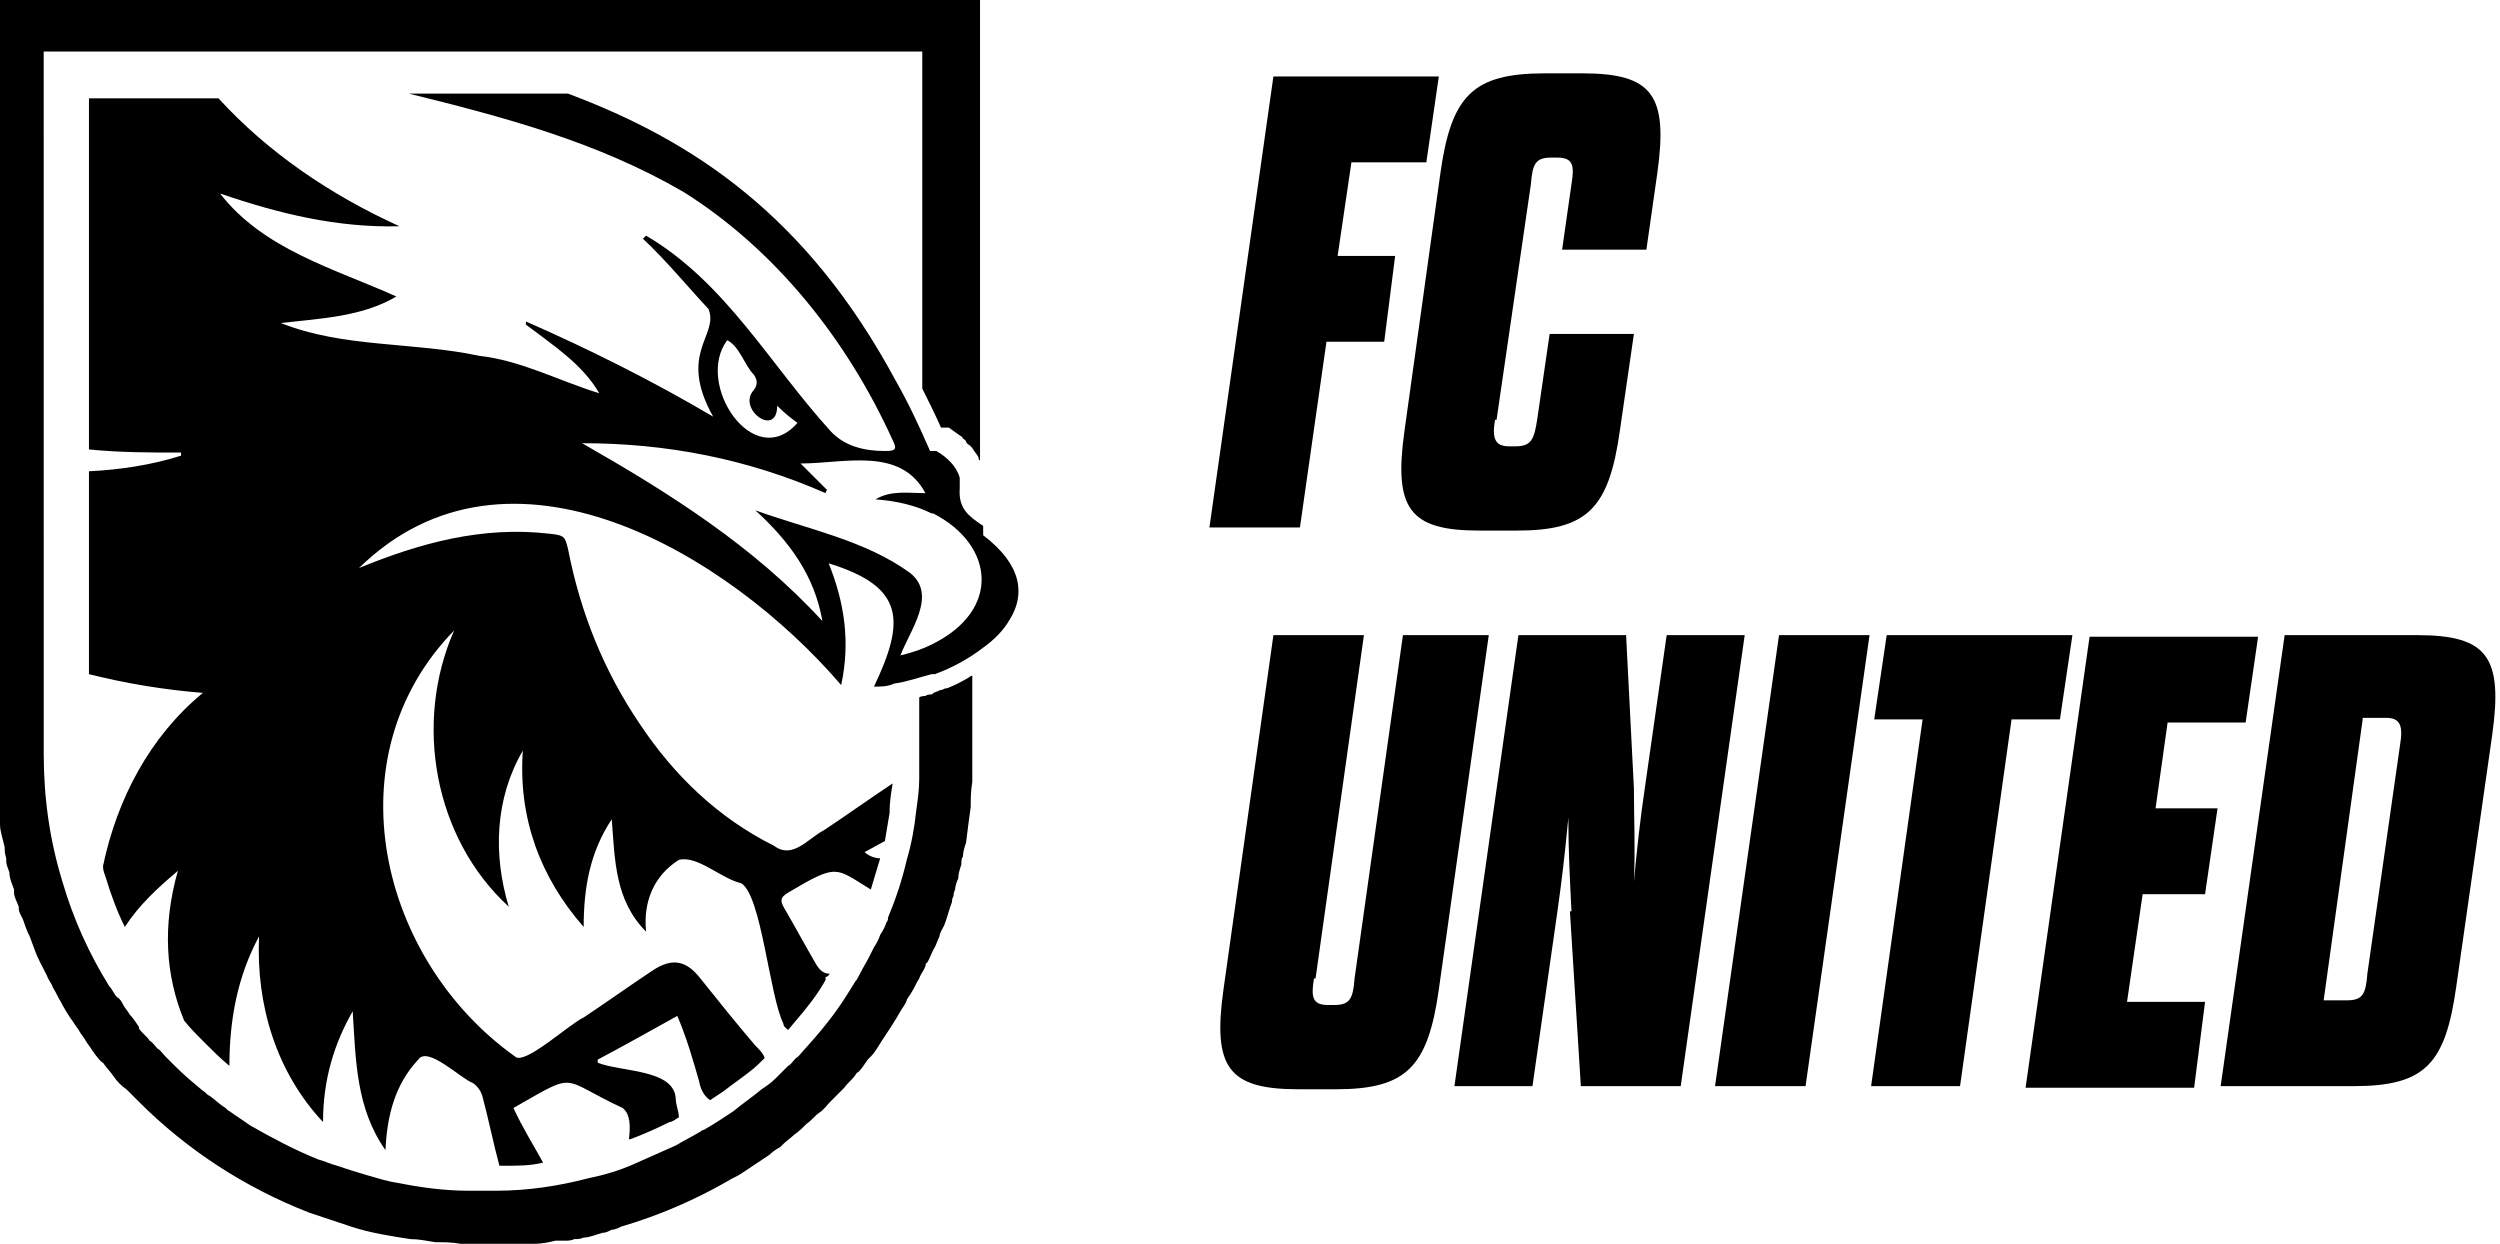
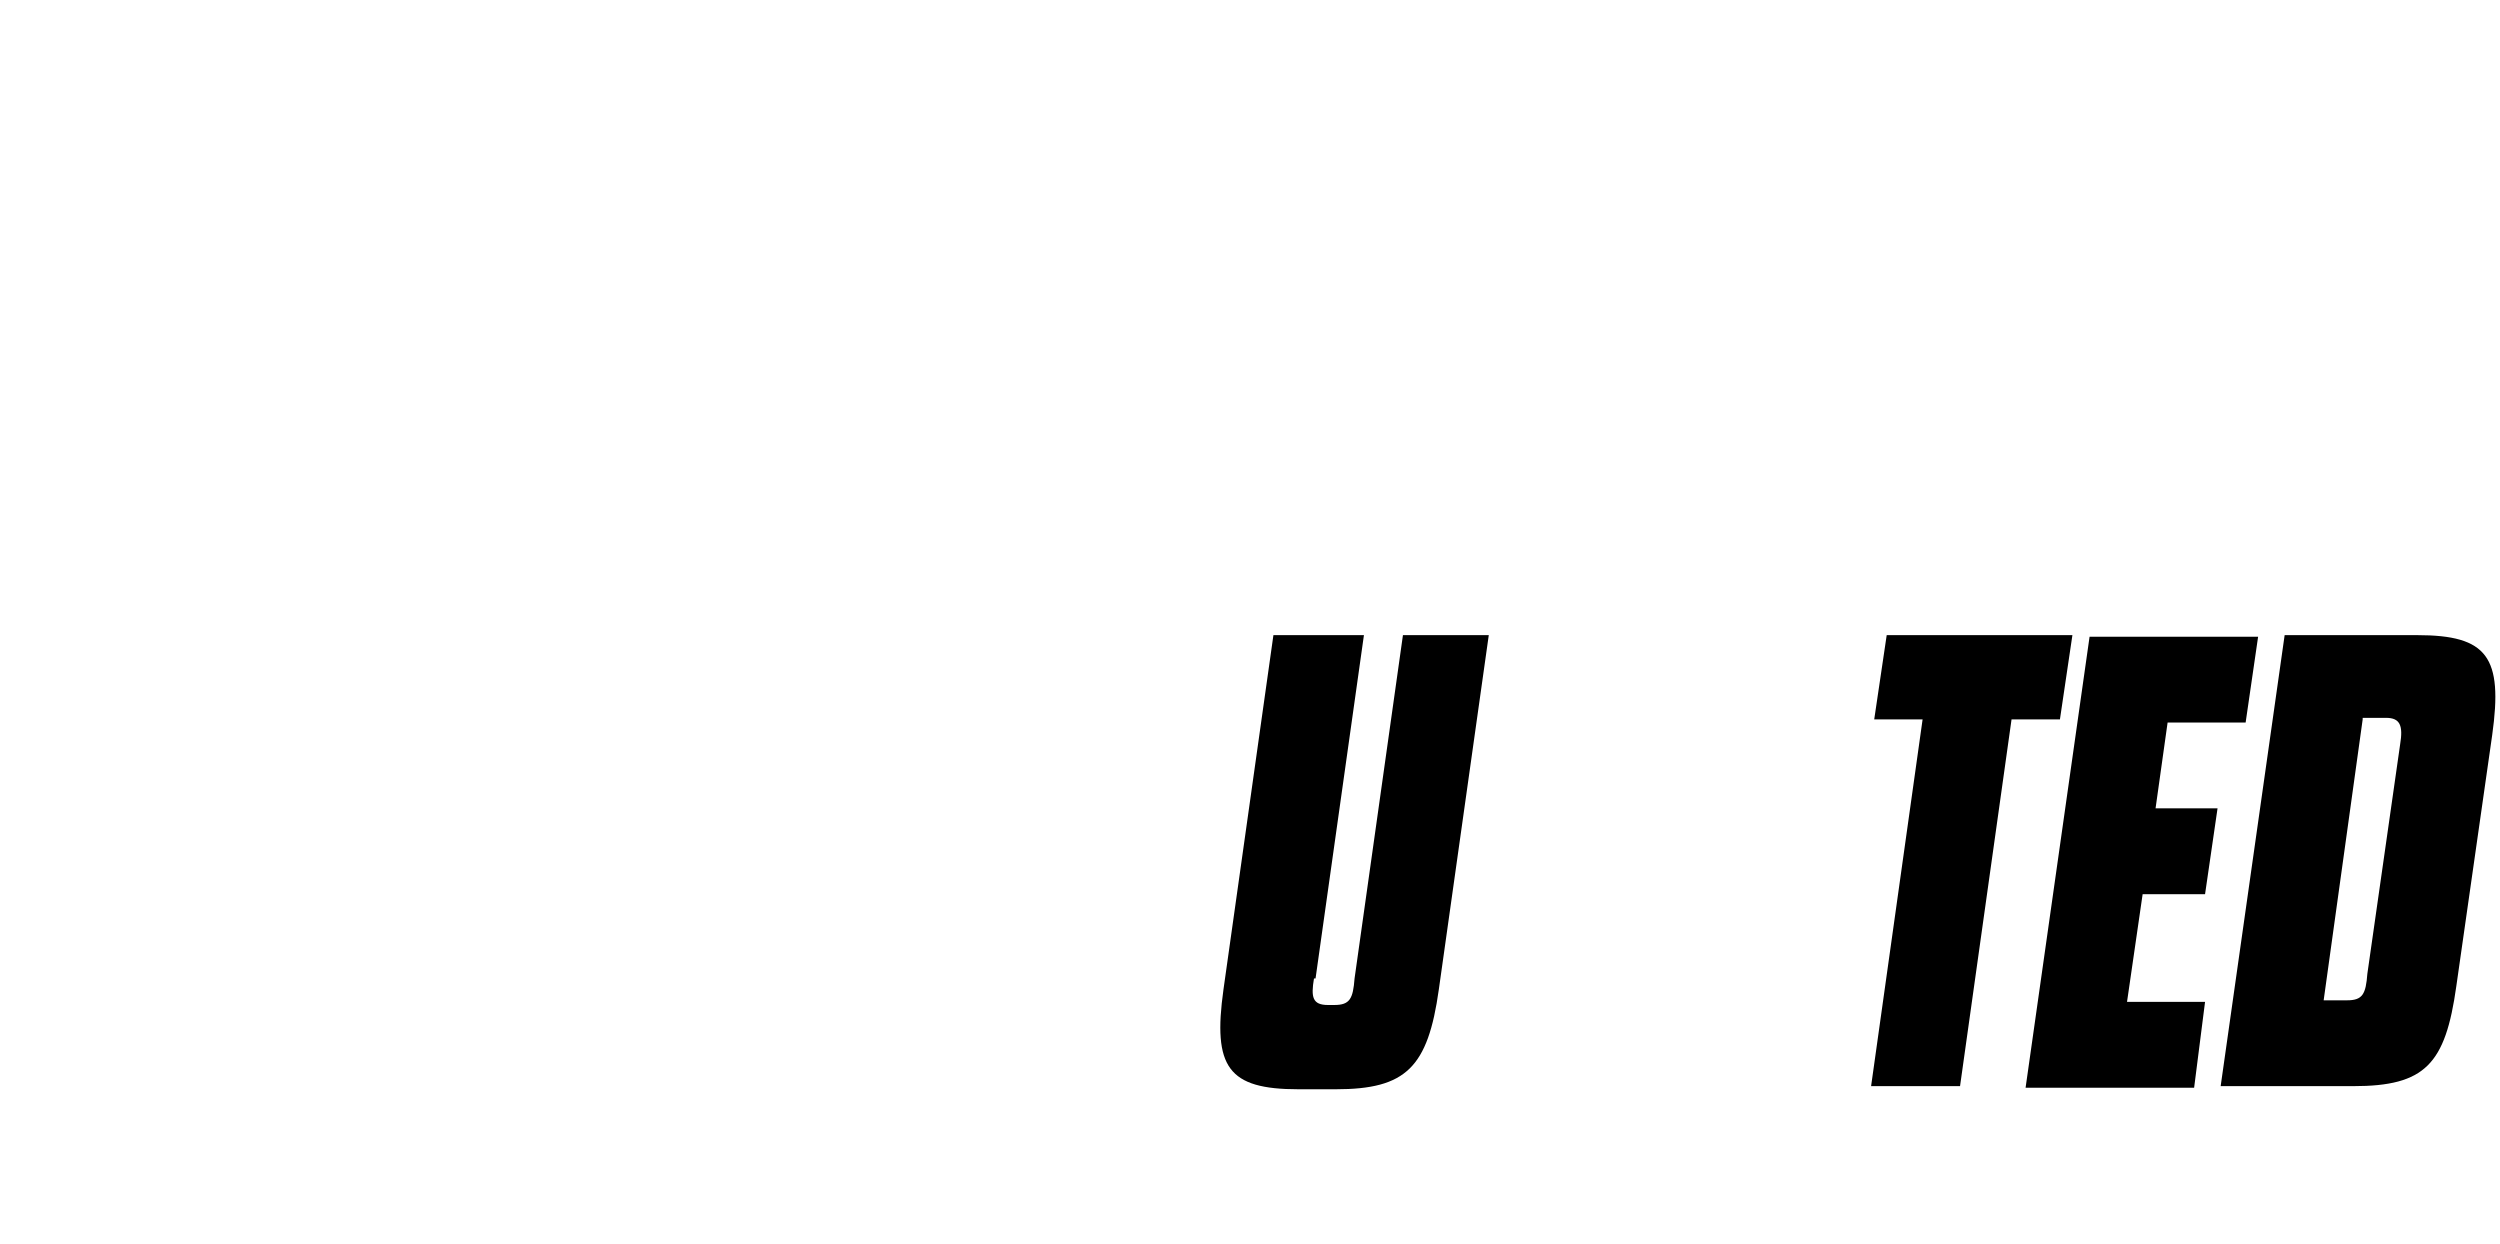
<svg xmlns="http://www.w3.org/2000/svg" id="Layer_1" data-name="Layer 1" viewBox="0 0 160.2 79.7">
-   <path d="M60.8,27.4l.7.5c0,0,.2.1.2.2,0,0,.2.1.2.2,0,0,.1.2.2.2,0,0,.1.1.2.2.1.2.3.4.4.6,0,0,0,.2.1.2,0,0,0,.2,0,.2t0,0V0H0v48.6c0,.1,0,.2,0,.3,0,.2,0,.5,0,.7,0,.3,0,.5,0,.8,0,.3,0,.5,0,.8,0,.3,0,.5,0,.8,0,.3,0,.5,0,.8,0,.5.2,1,.3,1.5,0,.2,0,.4.1.7,0,0,0,.1,0,.2,0,.2.1.4.2.7,0,.4.2.8.3,1.1,0,0,0,.1,0,.2,0,.3.2.6.3.9,0,0,0,0,0,.1,0,.3.2.5.3.8.1.3.2.6.4,1,.1.3.2.5.3.8.2.6.5,1.1.8,1.7.1.3.3.5.4.8.2.3.3.6.5.9h0c.2.4.5.9.8,1.3h0c.1.2.3.4.4.6h0c.1.2.3.4.4.6.1.2.3.4.4.6.1.1.2.3.3.4.1.1.2.3.4.4.2.3.5.6.7.9.2.3.5.6.8.8.3.3.5.5.8.8,3.1,3.1,6.8,5.5,10.9,7.1.9.3,1.8.6,2.7.9,1.2.4,2.5.6,3.8.8.5,0,1,.1,1.6.2.5,0,1.1,0,1.6.1.5,0,1.1,0,1.6,0s.5,0,.8,0c.2,0,.4,0,.5,0,.2,0,.3,0,.5,0,.2,0,.4,0,.6,0,.2,0,.5,0,.7,0,0,0,0,0,.1,0,.4,0,.9-.1,1.3-.2,0,0,0,0,0,0,.2,0,.4,0,.6,0,.2,0,.4,0,.6-.1.2,0,.4,0,.6-.1.4,0,.8-.2,1.2-.3.2,0,.4-.1.6-.2.2,0,.4-.1.6-.2,2.4-.7,4.7-1.7,6.8-2.9.3-.2.6-.3.9-.5,0,0,0,0,0,0,.3-.2.6-.4.9-.6.3-.2.6-.4.9-.6.2-.2.5-.4.7-.5,0,0,.1-.1.2-.2.2-.2.5-.4.7-.6.3-.2.5-.4.8-.7.3-.2.5-.5.8-.7.3-.2.5-.5.7-.7.3-.3.6-.6.9-.9,0,0,0,0,0,0,.2-.3.5-.5.7-.8,0,0,.1-.2.2-.2.2-.2.4-.5.6-.8,0,0,.1-.1.2-.2.3-.3.5-.7.7-1,.4-.6.8-1.2,1.2-1.9.1-.2.3-.4.4-.7,0-.1.2-.3.3-.5.2-.3.3-.6.5-.9.1-.3.3-.5.4-.8,0,0,0-.2.1-.2.2-.3.3-.7.5-1,.1-.2.2-.5.3-.7,0-.2.2-.5.3-.7.2-.5.3-1,.5-1.5,0-.1,0-.2.1-.4,0-.1,0-.2.1-.4,0-.2.1-.5.2-.7,0-.3.1-.6.2-.9,0-.2,0-.4.1-.5,0-.3.1-.6.2-.9.1-.8.2-1.6.3-2.3,0-.5,0-1,.1-1.6h0c0-.6,0-1.1,0-1.6v-5.2h0c0,0-.1,0-.2.1-.5.3-.9.5-1.4.7,0,0-.2,0-.3.1,0,0-.2,0-.3.1-.1,0-.3.1-.4.2-.1,0-.3,0-.4.1-.1,0-.3,0-.4.1v3.4h0v.3c0,.5,0,1,0,1.5,0,.7-.1,1.4-.2,2.1h0c-.1,1-.3,2.1-.6,3.1h0c-.3,1.3-.7,2.5-1.2,3.7h0c0,.1,0,.2-.1.3-.1.3-.2.5-.4.8-.1.3-.2.5-.4.8-.1.2-.2.4-.3.6-.2.4-.4.7-.6,1.1-.1.2-.2.4-.3.5,0,0,0,0,0,0-.2.3-.3.5-.5.8h0c-.8,1.3-1.8,2.5-2.8,3.6h0c-.2.2-.3.4-.5.5-.2.2-.3.4-.5.5h0c-.3.3-.5.5-.8.8-.3.3-.6.5-.9.7h0c-.6.5-1.2.9-1.8,1.4-.6.4-1.2.8-1.9,1.2,0,0-.1,0-.2.1-.5.3-1.1.6-1.6.9-.9.4-1.8.8-2.7,1.2-.9.4-1.9.7-2.9.9-1.9.5-3.9.8-5.9.8-.3,0-.7,0-1,0s-.5,0-.8,0c-1.5,0-3-.2-4.5-.5-.7-.1-1.3-.3-2-.5-.7-.2-1.3-.4-1.9-.6-.4-.1-.8-.3-1.2-.4-1.5-.6-3-1.4-4.4-2.2-.4-.3-.9-.6-1.3-.9-.1,0-.2-.2-.4-.3-.3-.2-.6-.5-.9-.7-.1,0-.2-.2-.4-.3-.6-.5-1.2-1-1.8-1.6-.2-.2-.4-.4-.6-.6-.2-.2-.3-.4-.5-.5,0,0,0,0,0,0-.2-.2-.3-.4-.5-.5-.2-.3-.5-.5-.7-.8,0,0,0,0,0-.1-.2-.3-.4-.6-.6-.8-.1-.2-.3-.4-.4-.6-.1-.2-.2-.4-.4-.5-.2-.2-.3-.5-.5-.7-1.3-2.1-2.3-4.3-3-6.7-.8-2.6-1.2-5.3-1.2-8.2V3.3h56.3v21.6c.4.8.8,1.6,1.2,2.5ZM63,33.7s0,0,0,0c-.9-.6-1.6-1.1-1.5-2.4,0-.2,0-.5,0-.7-.2-.7-.8-1.3-1.5-1.7,0,0,0,0,0,0h0c0,0,0,0-.2,0,0,0-.1,0-.2,0-.7-1.6-1.4-3.1-2.2-4.5-5.7-10.6-13-15.4-21-18.4h-10.2c6.1,1.5,12.1,3.1,17.6,6.3,5.9,3.7,10.5,9.5,13.4,15.9.3.6.2.7-.5.7-1.3,0-2.6-.3-3.5-1.3-3.9-4.3-6.7-9.5-11.8-12.5,0,0-.1.1-.2.2,1.5,1.4,2.8,3,4.2,4.5.7,1.7-2,2.8.3,6.9-3.9-2.3-7.9-4.3-12-6.1,0,0,0,.1,0,.2,1.7,1.3,3.6,2.5,4.7,4.4-2.6-.8-5-2.1-7.7-2.4-4.2-.9-8.7-.5-12.7-2.1,2.6-.3,5.2-.4,7.4-1.7-4-1.8-8.5-3-11.3-6.6,3.8,1.3,7.5,2.2,11.5,2.1-4.4-2-8.4-4.7-11.6-8.2H5.7v22.5c2,.2,3.9.2,5.9.2,0,0,0,.1,0,.2-1.9.6-3.9.9-5.9,1v13c2.4.6,4.8,1,7.3,1.2-3.4,2.8-5.5,6.8-6.4,11.1,0,.3.1.5.2.8.3,1,.7,2.1,1.2,3.1.9-1.4,2.1-2.5,3.4-3.6-1,3.5-.8,6.7.4,9.6.4.5.8.9,1.3,1.4.5.5,1,1,1.6,1.5,0-2.9.5-5.7,1.9-8.3-.2,4.4,1.1,8.7,4.1,11.9,0-2.7.7-5,1.9-7.1.2,3.1.2,6.2,2.1,8.9.1-2.2.6-4.2,2.1-5.8.6-.9,2.7,1.2,3.5,1.5.3.2.5.5.6.8.4,1.5.7,3,1.1,4.5.1,0,.3,0,.4,0,.8,0,1.6,0,2.4-.2-.6-1.1-1.3-2.2-1.9-3.5,4.2-2.4,2.9-1.9,7,0,.5.4.5,1.2.4,2,0,0,0,0,.1,0,.8-.3,1.7-.7,2.5-1.1.2,0,.4-.2.6-.3,0-.4-.2-.8-.2-1.2-.1-1.9-3.5-1.7-5-2.3,0,0,0-.1,0-.2,1.7-.9,3.3-1.8,5.1-2.8.6,1.4,1,2.8,1.4,4.2.1.6.4,1,.7,1.2.3-.2.6-.4.9-.6.5-.4,1.1-.8,1.6-1.2.4-.3.7-.6,1-.9-.1-.3-.3-.5-.6-.8-1.2-1.4-2.4-2.9-3.6-4.4-.9-1.1-1.8-1.2-3-.4-1.5,1-2.9,2-4.4,3-.9.4-3.8,3.1-4.4,2.5-8.7-6.2-11.8-19.2-3.9-27.3-2.6,5.9-1.3,13.3,3.5,17.7-1-3.3-.9-6.9.9-10-.3,4.3,1.1,8.1,3.9,11.3,0-2.5.4-4.8,1.8-6.9.2,2.6.2,5.2,2.2,7.2-.2-1.9.5-3.6,2.1-4.6,1.2-.3,2.7,1.2,4,1.5,1.3.8,1.8,7.2,2.7,9,0,.2.2.3.3.4l.5-.6c.7-.8,1.4-1.7,1.9-2.6v-.2c.2,0,.2-.2.3-.2-.3,0-.6-.1-.9-.6-.7-1.2-1.4-2.5-2.1-3.7-.2-.4-.2-.6.3-.9,3.2-1.9,3-1.6,5.3-.2.2-.7.4-1.3.6-2-.4,0-.8-.2-1-.4.4-.2.9-.5,1.3-.7.1-.6.2-1.2.3-1.8,0-.7.1-1.3.2-1.9,0,0,0,0,0,0-1.5,1-2.9,2-4.4,3-1,.5-2,1.9-3.2,1-3.6-1.8-6.4-4.5-8.6-7.8-2.3-3.4-3.8-7.1-4.6-11.2-.2-.8-.2-.9-1.2-1-4.3-.5-8.3.6-12.2,2.2,9.6-9.4,23.7-.9,30.9,7.5.6-2.8.2-5.3-.8-7.8,4.9,1.5,4.9,3.7,2.9,7.9.4,0,.9,0,1.3-.2.8-.1,1.6-.4,2.4-.6,0,0,0,0,0,0,0,0,0,0,0,0,0,0,0,0,.2,0,1.1-.4,2.2-1,3.1-1.7.7-.5,1.3-1.1,1.7-1.8,1-1.6.8-3.5-1.7-5.4ZM46.6,21.8c.8.4,1.1,1.6,1.7,2.2.2.3.3.6,0,1-1.1,1.2,1.5,3.1,1.5,1,.5.5.9.8,1.3,1.1-2.8,3.2-6.6-2.5-4.5-5.3ZM48.4,32.7c2.2,2,3.8,4.2,4.3,7.1-4.4-4.8-9.8-8.2-15.4-11.4,5.4,0,10.6,1,15.6,3.2,0,0,0-.1.1-.2-.5-.5-1.1-1.1-1.7-1.7,2.8,0,6.4-1.1,8,1.9-1.1,0-2.2-.2-3.2.4,1.4.1,2.6.4,3.6.9,0,0,0,0,.1,0,0,0,0,0,0,0,3.9,2,4.4,6.2-.1,8.4,0,0,0,0,0,0,0,0,0,0,0,0-.6.3-1.2.5-2,.7.6-1.6,2.4-3.9.6-5.3-2.9-2.1-6.6-2.8-9.9-4Z" />
  <g>
-     <path d="M85.7,16.4h3.7l-.7,5.5h-3.7l-1.7,11.9h-5.8l4.1-28.9h10.6l-.8,5.5h-4.8l-.9,6.1Z" />
-     <path d="M95.8,26.9c-.2,1.2,0,1.7.9,1.7h.4c1,0,1.2-.4,1.4-1.7l.8-5.5h5.4l-.9,6.2c-.7,5-2.1,6.4-6.6,6.4h-2.4c-4.5,0-5.5-1.4-4.8-6.4l2.3-16.5c.7-5,2.1-6.4,6.7-6.4h2.4c4.5,0,5.5,1.4,4.8,6.4l-.7,4.9h-5.4l.6-4.2c.2-1.2.1-1.7-.9-1.7h-.4c-1,0-1.2.4-1.3,1.7l-2.2,15.1Z" />
    <path d="M84.2,62.7c-.2,1.2-.1,1.7.9,1.7h.4c1,0,1.2-.4,1.3-1.7l3.1-22h5.5l-3.2,22.7c-.7,5-2.1,6.4-6.6,6.4h-2.4c-4.5,0-5.5-1.4-4.8-6.4l3.2-22.7h5.8l-3.1,22Z" />
-     <path d="M100.7,58.4c-.1-2-.2-3.9-.2-6-.2,2.1-.4,3.9-.7,6l-1.6,11.2h-5l4.1-28.9h6.9l.5,9.8c0,2,.1,3.9,0,6,.2-2.1.4-4,.7-6l1.4-9.8h5l-4.1,28.9h-6.4l-.7-11.2Z" />
-     <path d="M114,40.7h5.8l-4.1,28.9h-5.8l4.1-28.9Z" />
    <path d="M119.9,69.6l3.3-23.5h-3.1l.8-5.4h11.9l-.8,5.4h-3.1l-3.3,23.5h-5.8Z" />
    <path d="M138.1,51.8h4l-.8,5.5h-4l-1,6.9h5l-.7,5.5h-10.8l4.1-28.9h10.8l-.8,5.5h-5l-.8,5.7Z" />
    <path d="M146.4,40.7h8.5c4.5,0,5.5,1.4,4.8,6.4l-2.3,16.1c-.7,5-2,6.4-6.6,6.4h-8.5l4.1-28.9ZM151.4,46.1l-2.5,18h1.5c1,0,1.2-.4,1.3-1.7l2.1-14.7c.2-1.2,0-1.7-.9-1.7h-1.5Z" />
  </g>
</svg>